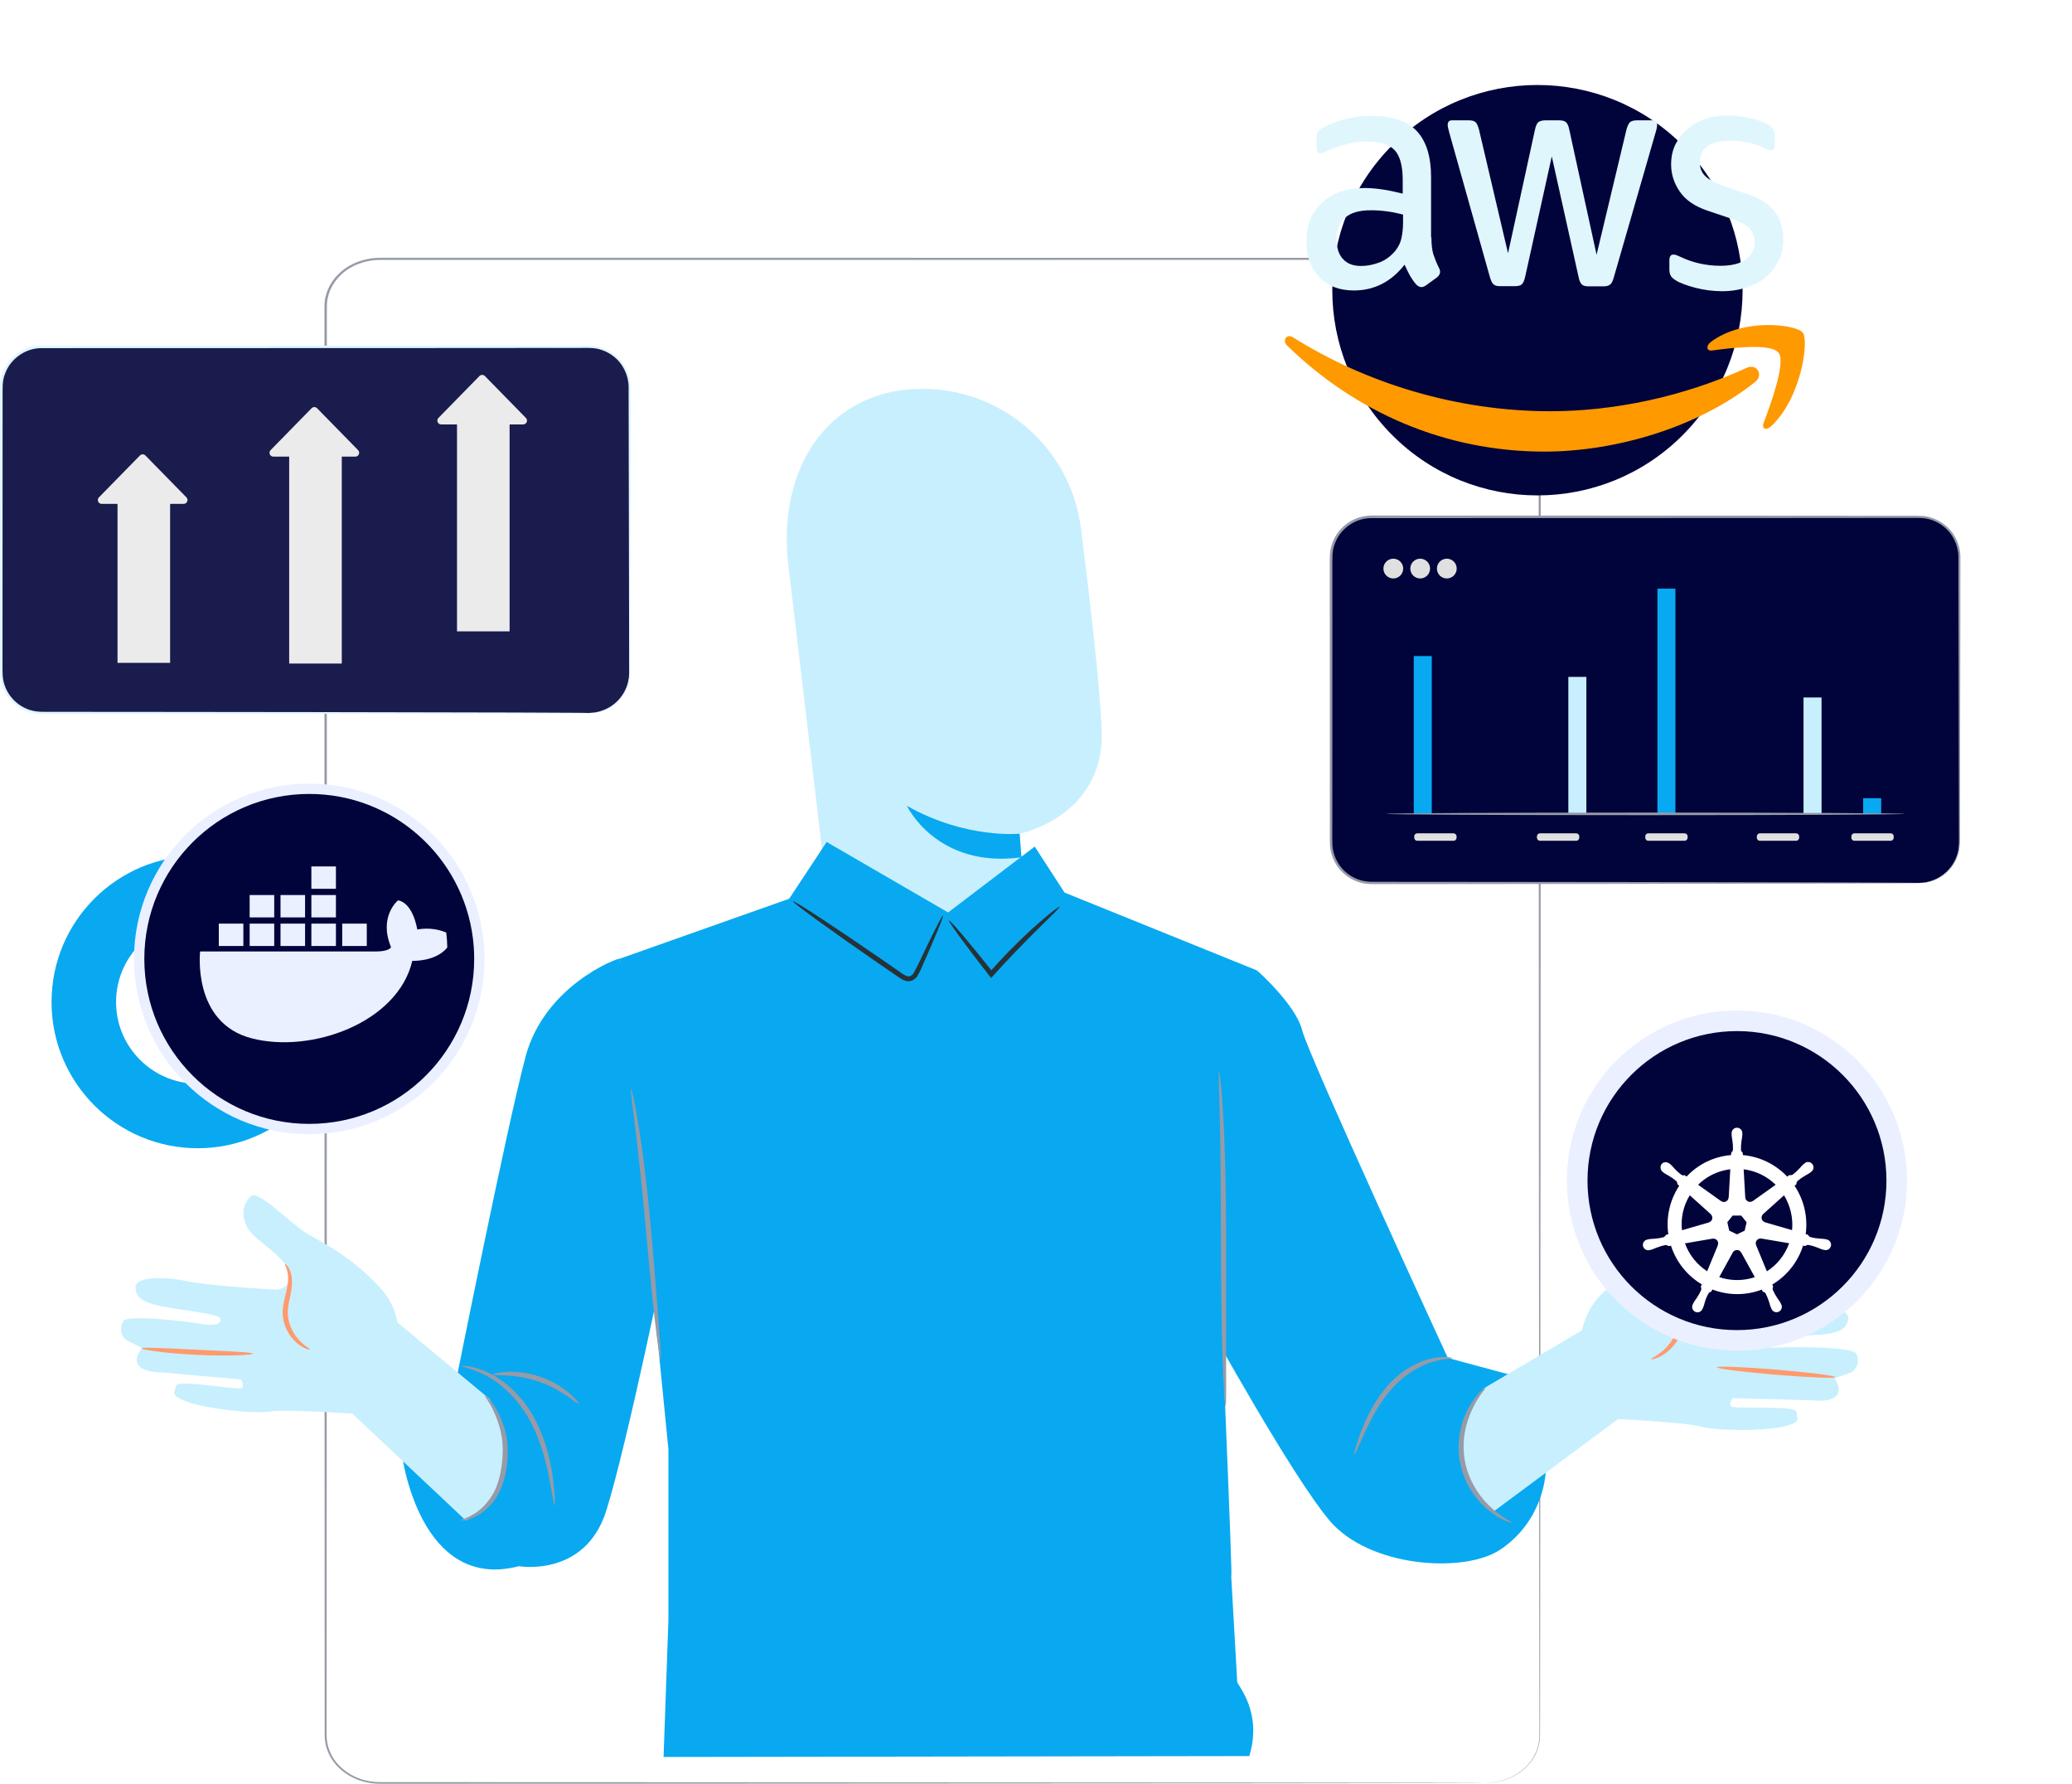
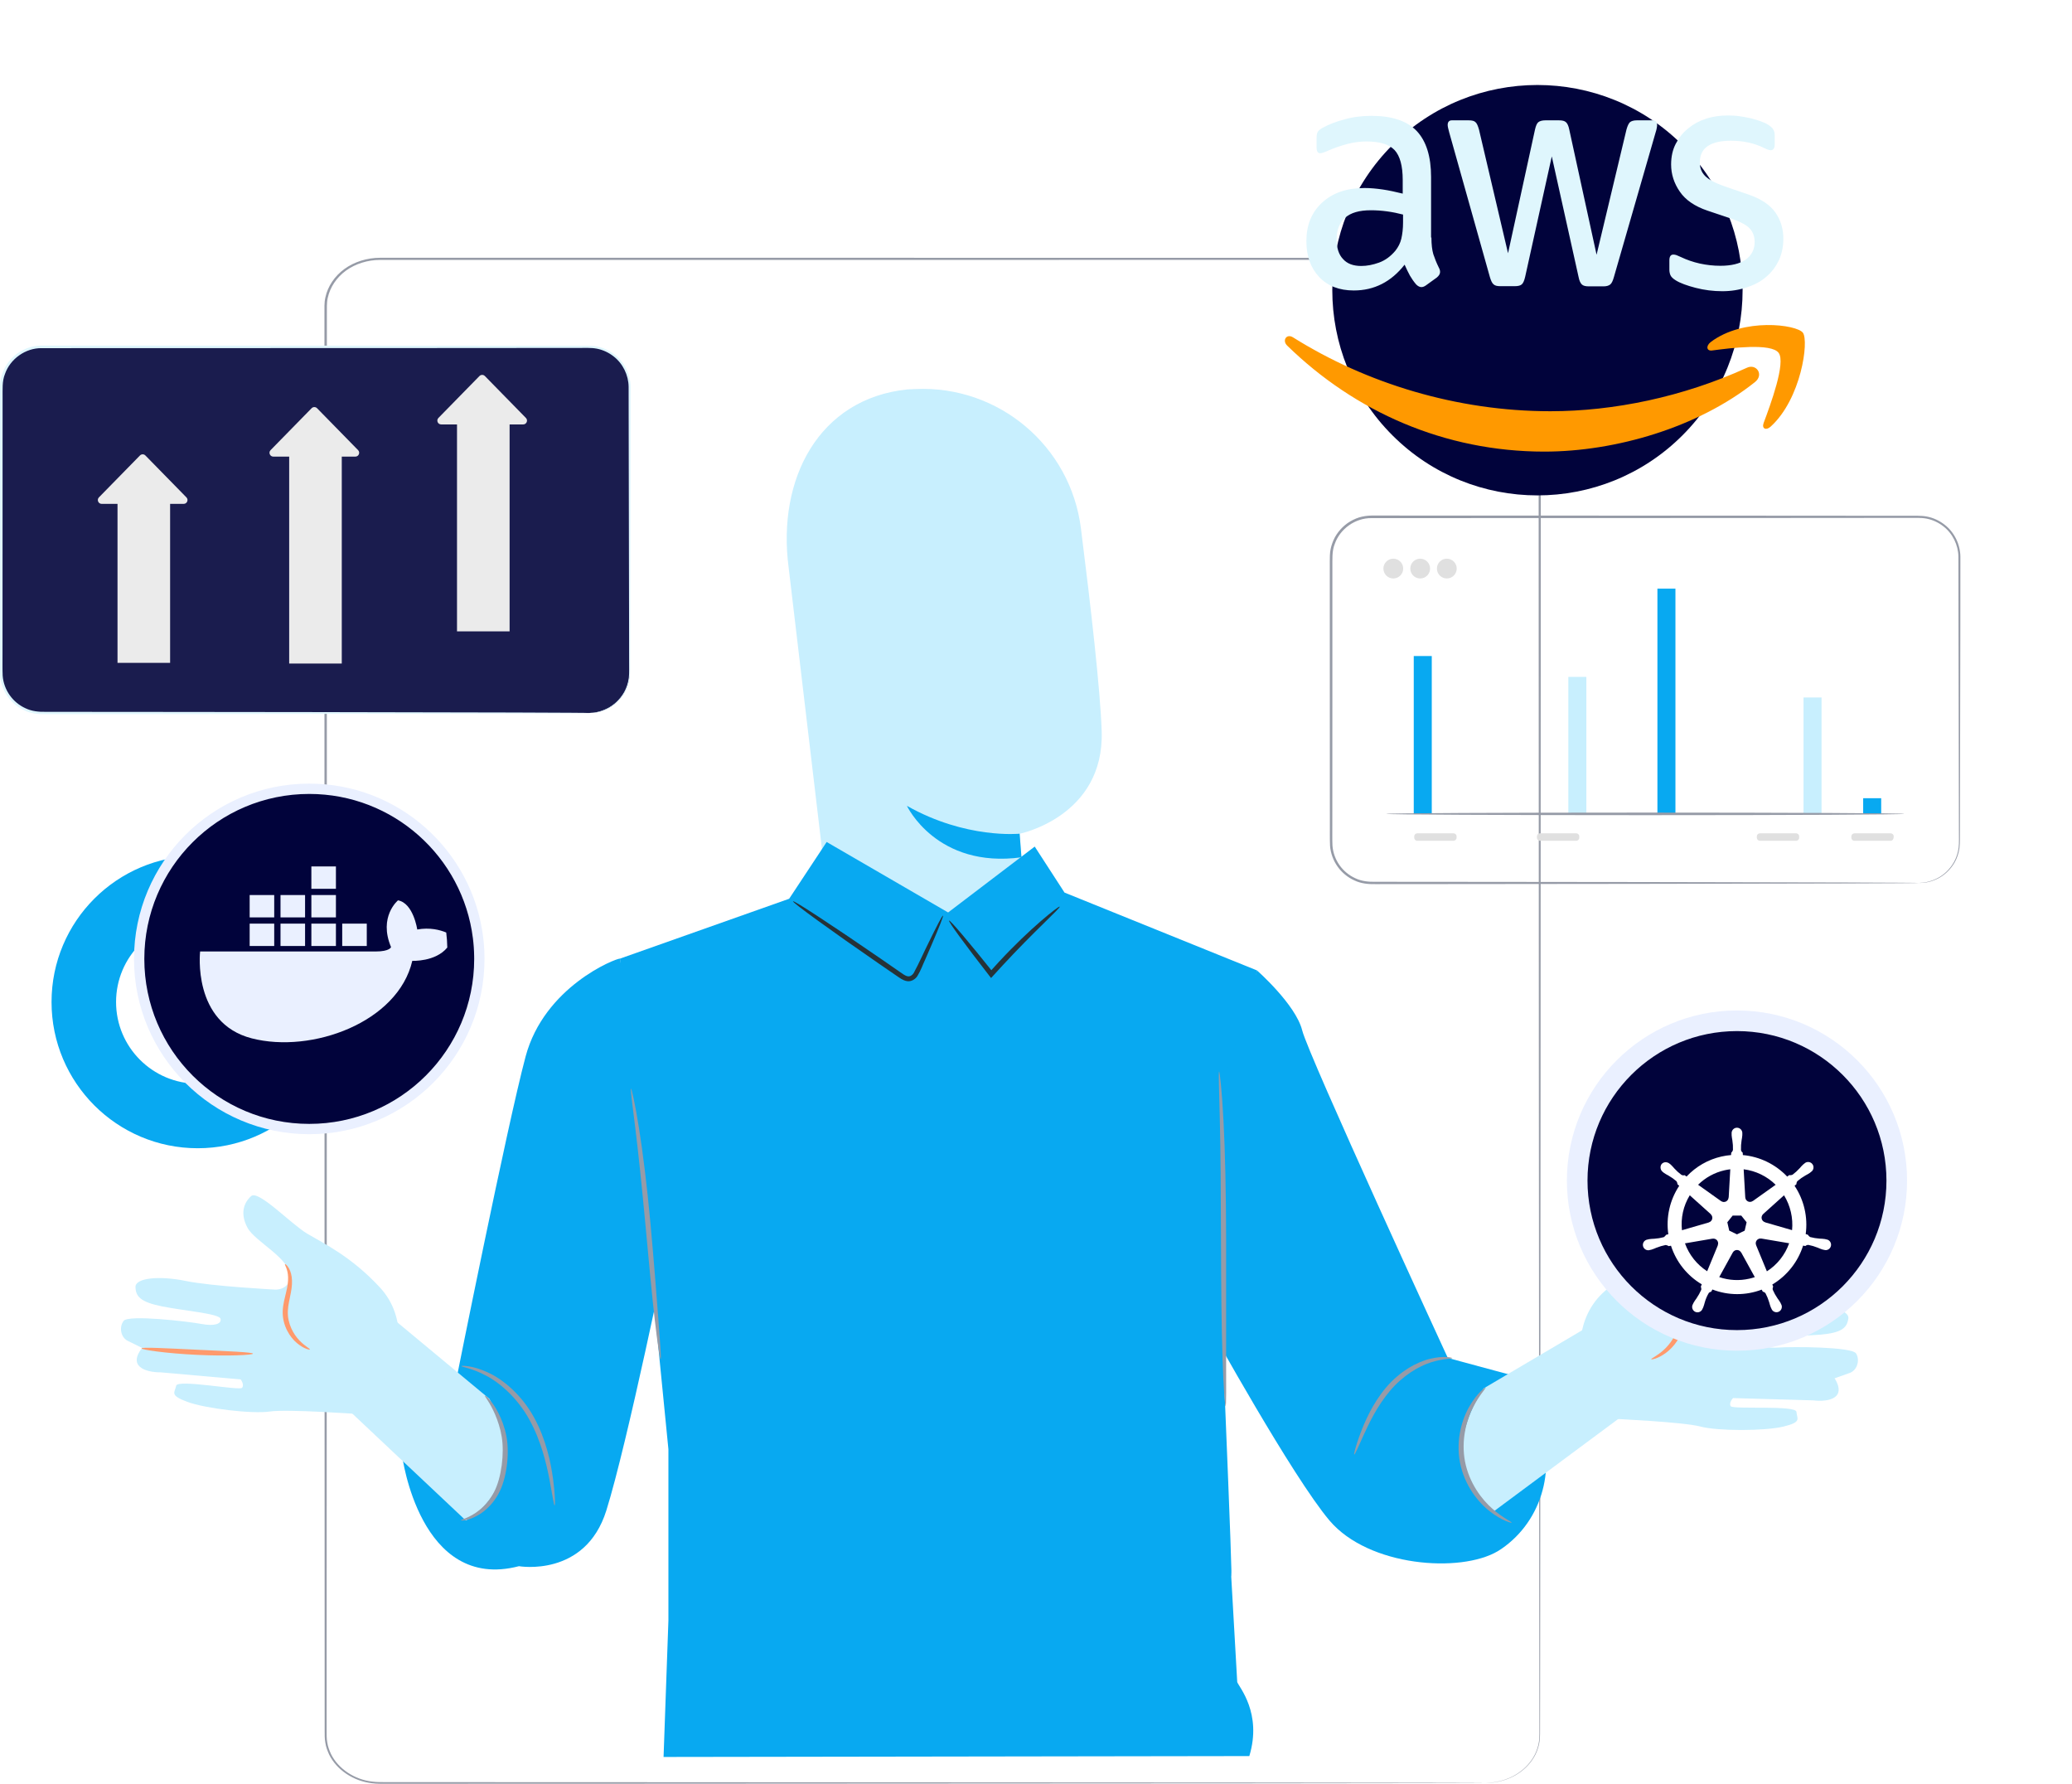
<svg xmlns="http://www.w3.org/2000/svg" width="201" height="173" viewBox="0 0 201 173" fill="none">
  <path d="M144.108 172.919C144.108 172.919 144.231 172.91 144.475 172.897C144.597 172.896 144.747 172.876 144.926 172.849C145.107 172.831 145.311 172.785 145.543 172.73C146.002 172.61 146.566 172.414 147.144 172.05C147.717 171.686 148.317 171.16 148.748 170.431C148.968 170.069 149.127 169.655 149.237 169.209C149.34 168.759 149.337 168.276 149.334 167.768C149.332 166.753 149.331 165.644 149.329 164.442C149.326 162.037 149.322 159.263 149.318 156.14C149.309 143.646 149.296 125.569 149.28 103.234C149.276 92.066 149.271 79.832 149.266 66.699C149.264 60.133 149.262 53.342 149.26 46.346C149.259 42.849 149.258 39.3 149.258 35.703C149.257 33.904 149.257 32.093 149.256 30.271C149.249 29.813 149.276 29.362 149.173 28.923C149.078 28.484 148.933 28.049 148.688 27.653C148.223 26.851 147.468 26.183 146.564 25.745C146.106 25.534 145.616 25.38 145.109 25.287C144.598 25.199 144.081 25.199 143.546 25.201C142.484 25.201 141.419 25.201 140.351 25.201C138.215 25.202 136.066 25.202 133.904 25.202C129.581 25.203 125.209 25.203 120.79 25.204C111.951 25.205 102.927 25.205 93.741 25.206C75.368 25.207 56.344 25.207 36.86 25.208C35.667 25.212 34.486 25.578 33.569 26.241C32.654 26.906 32.021 27.851 31.8 28.868C31.677 29.374 31.717 29.899 31.709 30.43V32.015C31.709 33.071 31.709 34.124 31.709 35.176C31.709 39.385 31.708 43.565 31.708 47.715C31.708 56.016 31.707 64.194 31.706 72.231C31.704 88.303 31.701 103.806 31.699 118.575C31.695 133.343 31.692 147.377 31.688 160.511C31.688 162.152 31.687 163.78 31.687 165.393C31.686 166.2 31.686 167.003 31.686 167.802C31.687 168.204 31.675 168.599 31.747 168.984C31.8 169.372 31.942 169.745 32.105 170.106C32.808 171.538 34.386 172.599 36.127 172.788C36.557 172.845 36.996 172.837 37.44 172.838C37.883 172.838 38.324 172.838 38.764 172.838C39.644 172.839 40.52 172.839 41.391 172.839C48.361 172.842 55.051 172.844 61.436 172.846C86.975 172.86 107.643 172.871 121.927 172.879C129.067 172.887 134.612 172.894 138.373 172.898C140.252 172.903 141.685 172.906 142.65 172.908C143.614 172.912 144.108 172.919 144.108 172.919C144.108 172.919 143.615 172.926 142.651 172.929C141.686 172.931 140.253 172.935 138.374 172.939C134.612 172.943 129.068 172.95 121.928 172.959C107.644 172.967 86.977 172.978 61.437 172.992C55.052 172.994 48.362 172.996 41.392 172.998C40.52 172.999 39.644 172.999 38.765 172.999C38.325 172.999 37.883 173 37.441 173C37.002 172.999 36.55 173.009 36.102 172.949C34.298 172.753 32.661 171.656 31.932 170.171C31.762 169.797 31.614 169.41 31.559 169.007C31.484 168.605 31.497 168.198 31.495 167.801C31.495 167.002 31.495 166.199 31.494 165.392C31.494 163.779 31.494 162.152 31.493 160.51C31.49 147.376 31.486 133.342 31.482 118.574C31.479 103.805 31.477 88.302 31.475 72.23C31.475 64.194 31.474 56.015 31.473 47.715C31.473 43.565 31.473 39.384 31.473 35.176C31.473 34.123 31.473 33.07 31.473 32.014V30.43C31.481 29.907 31.439 29.363 31.568 28.828C31.799 27.764 32.462 26.776 33.419 26.081C34.377 25.387 35.615 25.003 36.861 25C56.345 25.001 75.368 25.002 93.741 25.002C102.928 25.003 111.952 25.004 120.79 25.005C125.209 25.005 129.581 25.006 133.905 25.006C136.066 25.006 138.215 25.007 140.352 25.007C141.42 25.007 142.485 25.008 143.547 25.008C144.072 25.006 144.621 25.006 145.152 25.098C145.68 25.196 146.192 25.356 146.669 25.576C147.611 26.033 148.397 26.729 148.882 27.565C149.136 27.978 149.289 28.432 149.388 28.889C149.494 29.35 149.466 29.82 149.473 30.27C149.472 32.093 149.472 33.903 149.472 35.702C149.471 39.299 149.47 42.848 149.469 46.346C149.467 53.341 149.465 60.132 149.463 66.698C149.458 79.831 149.453 92.065 149.449 103.233C149.433 125.569 149.42 143.645 149.411 156.139C149.407 159.262 149.404 162.036 149.401 164.441C149.399 165.643 149.397 166.753 149.395 167.768C149.396 168.273 149.396 168.763 149.29 169.217C149.177 169.668 149.014 170.086 148.791 170.45C148.352 171.184 147.745 171.712 147.166 172.075C146.581 172.439 146.012 172.632 145.55 172.749C145.317 172.804 145.111 172.848 144.929 172.864C144.75 172.89 144.599 172.908 144.476 172.907C144.231 172.917 144.108 172.919 144.108 172.919Z" fill="#969BA7" />
  <path d="M145.231 29.605H35.232V170.31H145.231V29.605Z" fill="#FDFDFD" fill-opacity="0.1" />
  <path d="M104.857 51.233C103.847 43.241 96.866 37.367 88.819 37.731L88.019 37.767C79.418 38.661 75.372 46.466 76.504 55.039L80.595 89.599L94.667 93.615L99.511 88.317C99.297 85.892 98.893 80.864 98.912 80.862C98.912 80.862 107.144 79.198 106.872 70.904C106.74 66.898 105.797 58.67 104.857 51.233Z" fill="#C8EFFE" />
  <path d="M98.913 80.855C98.913 80.855 93.702 81.398 87.976 78.152C87.976 78.152 90.854 84.266 99.091 83.146L98.913 80.855Z" fill="#08A9F1" />
  <path d="M60.143 92.969C59.661 92.969 52.796 95.714 50.988 102.463C49.182 109.211 44.243 133.918 44.243 133.918L39.009 141.167C39.009 141.167 40.704 154.414 50.34 151.897C50.34 151.897 56.771 153.02 58.818 146.5C60.866 139.98 64.841 120.535 64.841 120.535L60.143 92.969Z" fill="#08A9F1" />
  <path d="M119.405 152.304C119.809 158.241 118.031 116.898 117.962 115.391L121.937 94.116L103.267 86.566L100.376 82.105L91.975 88.496L80.192 81.66L76.554 87.166L60.144 92.972L64.841 140.556V157.163L64.371 170.399L121.194 170.313C122.454 166.152 120.199 163.625 120.021 163.137L119.405 152.304Z" fill="#08A9F1" />
  <path d="M121.937 94.117C121.937 94.117 125.693 97.416 126.323 99.928C126.954 102.441 140.45 131.7 140.45 131.7L147.16 133.511L148.948 137.225C151.068 141.628 149.918 146.994 146.025 149.947C145.78 150.132 145.54 150.297 145.307 150.436C141.681 152.59 132.773 151.951 128.976 147.472C125.38 143.231 117.251 128.526 117.251 128.526V109.86L121.937 94.117Z" fill="#08A9F1" />
  <path d="M143.935 134.648L153.583 128.953L158.231 134.648L157.269 137.404L144.832 146.635C144.832 146.635 142.5 144.922 141.948 141.635C141.367 138.176 143.935 134.648 143.935 134.648Z" fill="#C8EFFE" />
  <path d="M140.869 131.711C140.869 131.801 140.051 131.732 138.841 132.119C137.636 132.49 136.082 133.415 134.833 134.896C133.584 136.384 132.82 138.009 132.283 139.177C131.752 140.354 131.438 141.096 131.369 141.07C131.309 141.049 131.505 140.267 131.958 139.042C132.417 137.829 133.146 136.133 134.453 134.574C135.766 133.015 137.449 132.08 138.744 131.78C140.05 131.463 140.882 131.666 140.869 131.711Z" fill="#969BA7" />
  <path d="M153.418 132.118C153.329 131.939 152.616 127.841 155.735 125.168C158.853 122.495 161.66 121.559 163.353 120.802C165.046 120.045 168.565 117.105 169.189 117.818C169.813 118.531 170.08 119.6 169.189 120.892C168.298 122.183 163.195 124.124 163.907 125.762C164.198 126.432 165.803 126.549 165.803 126.549C165.803 126.549 171.951 126.95 174.535 126.727C177.119 126.505 179.435 126.995 179.302 127.885C179.168 128.776 178.678 129.266 176.54 129.445C174.401 129.623 170.926 129.489 170.748 129.979C170.57 130.469 171.283 130.781 172.53 130.691C173.778 130.602 179.658 130.602 180.059 131.271C180.46 131.939 180.148 132.964 179.347 133.186L177.966 133.676C177.966 133.676 178.767 134.79 178.099 135.414C177.431 136.037 175.916 135.815 175.916 135.815L168.12 135.592C168.12 135.592 167.674 136.062 167.897 136.384C168.12 136.705 174.223 136.26 174.268 136.928C174.312 137.596 174.847 137.908 173.02 138.354C171.194 138.799 166.605 138.799 164.957 138.354C163.309 137.908 156.403 137.596 156.403 137.596L153.418 132.118Z" fill="#C8EFFE" />
  <path d="M47.48 135.667L38.462 128.18L33.282 134.001L33.916 136.851L45.191 147.468C45.191 147.468 47.63 146.288 48.733 143.143C49.854 139.947 47.48 135.667 47.48 135.667Z" fill="#C8EFFE" />
  <path d="M38.356 132.047C38.466 131.881 39.652 127.893 36.866 124.875C34.08 121.857 31.402 120.6 29.809 119.651C28.215 118.701 25.063 115.371 24.36 116.006C23.658 116.641 23.268 117.672 24.002 119.059C24.736 120.446 28.243 122.07 28.118 123.85C28.028 125.14 26.706 125.073 26.706 125.073C26.706 125.073 20.553 124.754 18.013 124.232C15.472 123.71 13.114 123.926 13.143 124.827C13.172 125.727 13.602 126.271 15.705 126.697C17.808 127.123 21.275 127.396 21.395 127.903C21.515 128.41 20.77 128.637 19.541 128.403C18.313 128.169 12.473 127.484 11.996 128.101C11.52 128.718 11.711 129.772 12.481 130.086L13.796 130.734C13.796 130.734 12.869 131.747 13.46 132.444C14.051 133.141 15.582 133.097 15.582 133.097L23.351 133.784C23.351 133.784 23.738 134.303 23.48 134.597C23.221 134.891 17.212 133.737 17.089 134.395C16.967 135.054 16.4 135.301 18.162 135.956C19.924 136.612 24.481 137.146 26.17 136.896C27.859 136.646 34.754 137.141 34.754 137.141L38.356 132.047Z" fill="#C8EFFE" />
  <path d="M102.802 87.929C102.848 87.983 102.209 88.607 101.182 89.615C100.155 90.624 98.747 92.026 97.257 93.635C96.943 93.977 96.636 94.312 96.34 94.636L96.142 94.853L95.964 94.625C94.809 93.143 93.811 91.827 93.113 90.871C92.415 89.916 92.018 89.321 92.066 89.283C92.115 89.245 92.6 89.77 93.366 90.672C94.132 91.573 95.178 92.852 96.349 94.321L95.973 94.31C96.27 93.982 96.578 93.643 96.892 93.296C98.392 91.676 99.85 90.304 100.943 89.357C102.037 88.41 102.759 87.879 102.802 87.929Z" fill="#263238" />
  <path d="M61.211 105.586C61.245 105.58 61.338 105.939 61.477 106.594C61.619 107.248 61.791 108.202 61.981 109.383C62.363 111.746 62.766 115.029 63.101 118.662C63.437 122.296 63.683 125.588 63.868 127.969C63.947 129.075 64.015 130.016 64.071 130.792C64.113 131.459 64.119 131.83 64.086 131.834C64.052 131.838 63.98 131.474 63.879 130.812C63.777 130.151 63.654 129.191 63.518 128.003C63.243 125.627 62.941 122.338 62.606 118.708C62.27 115.08 61.924 111.801 61.632 109.432C61.496 108.333 61.381 107.396 61.285 106.626C61.206 105.962 61.178 105.592 61.211 105.586Z" fill="#969BA7" />
  <path d="M118.263 103.934C118.297 103.931 118.358 104.382 118.439 105.201C118.522 106.019 118.609 107.207 118.686 108.675C118.848 111.611 118.934 115.673 118.944 120.155C118.944 124.587 118.943 128.594 118.943 131.632C118.945 133.024 118.946 134.19 118.947 135.109C118.943 135.931 118.926 136.386 118.891 136.387C118.857 136.389 118.809 135.936 118.753 135.115C118.694 134.295 118.64 133.106 118.592 131.637C118.492 128.699 118.456 124.639 118.446 120.157C118.436 115.676 118.407 111.621 118.334 108.688C118.299 107.297 118.269 106.131 118.246 105.212C118.224 104.392 118.228 103.936 118.263 103.934Z" fill="#969BA7" />
  <path d="M53.805 146.008C53.73 146.016 53.599 145.037 53.302 143.482C52.998 141.936 52.507 139.78 51.355 137.684C50.2 135.593 48.518 134.122 47.139 133.407C45.756 132.67 44.751 132.58 44.77 132.486C44.773 132.457 45.024 132.45 45.471 132.517C45.918 132.581 46.558 132.753 47.296 133.092C48.777 133.755 50.586 135.26 51.79 137.443C52.988 139.623 53.43 141.848 53.65 143.424C53.86 145.013 53.866 146.002 53.805 146.008Z" fill="#969BA7" />
-   <path d="M56.15 136.157C56.048 136.274 54.593 134.779 52.236 133.994C49.889 133.171 47.825 133.463 47.815 133.307C47.761 133.195 49.91 132.657 52.397 133.523C54.892 134.36 56.261 136.101 56.15 136.157Z" fill="#969BA7" />
  <path d="M47.04 135.359C47.079 135.307 47.752 135.852 48.357 137.057C48.659 137.655 48.954 138.404 49.125 139.283C49.291 140.169 49.296 141.155 49.164 142.171C49.025 143.184 48.767 144.148 48.319 144.942C47.875 145.732 47.294 146.327 46.74 146.718C45.609 147.512 44.704 147.496 44.715 147.449C44.688 147.363 45.532 147.248 46.526 146.438C47.017 146.038 47.528 145.463 47.916 144.724C48.303 143.989 48.538 143.074 48.671 142.105C48.797 141.135 48.804 140.189 48.674 139.363C48.537 138.53 48.289 137.797 48.038 137.205C47.537 136.011 46.987 135.408 47.04 135.359Z" fill="#969BA7" />
  <path d="M146.64 147.675C146.628 147.703 146.409 147.652 146.037 147.495C145.664 147.34 145.145 147.057 144.569 146.612C143.423 145.744 142.066 144.074 141.631 141.847C141.205 139.618 141.844 137.562 142.585 136.33C142.954 135.703 143.33 135.247 143.618 134.964C143.906 134.68 144.089 134.551 144.111 134.573C144.177 134.633 143.526 135.25 142.894 136.498C142.26 137.722 141.722 139.67 142.119 141.753C142.525 143.834 143.751 145.441 144.794 146.341C145.845 147.264 146.679 147.594 146.64 147.675Z" fill="#969BA7" />
  <path d="M165.152 123.621C165.211 123.678 164.791 124.082 164.256 124.788C163.995 125.147 163.745 125.595 163.64 126.157C163.524 126.718 163.532 127.377 163.436 128.095C163.245 129.577 162.334 130.688 161.576 131.232C160.798 131.792 160.196 131.878 160.185 131.827C160.153 131.749 160.691 131.545 161.355 130.958C162.007 130.38 162.773 129.355 162.943 128.026C163.034 127.361 163.039 126.679 163.193 126.057C163.336 125.427 163.667 124.916 163.981 124.569C164.625 123.874 165.114 123.582 165.152 123.621Z" fill="#FF9A6C" />
  <path d="M24.542 131.284C24.544 131.418 22.112 131.545 19.117 131.401C16.121 131.261 13.713 130.904 13.727 130.77C13.741 130.63 16.159 130.764 19.141 130.904C22.121 131.048 24.541 131.143 24.542 131.284Z" fill="#FF9A6C" />
  <path d="M30.062 130.876C30.051 130.927 29.483 130.832 28.797 130.251C28.127 129.694 27.374 128.553 27.425 127.139C27.456 126.447 27.64 125.839 27.763 125.301C27.895 124.763 27.962 124.287 27.947 123.882C27.93 123.065 27.581 122.645 27.644 122.599C27.673 122.543 28.177 122.934 28.297 123.851C28.362 124.295 28.323 124.837 28.211 125.396C28.107 125.957 27.948 126.548 27.922 127.158C27.877 128.382 28.484 129.422 29.04 129.997C29.603 130.59 30.097 130.8 30.062 130.876Z" fill="#FF9A6C" />
-   <path d="M166.54 132.603C166.552 132.467 169.14 132.57 172.322 132.835C175.505 133.1 178.075 133.426 178.063 133.563C178.051 133.699 175.463 133.596 172.281 133.331C169.099 133.066 166.529 132.741 166.54 132.603Z" fill="#FF9A6C" />
  <path d="M91.475 88.803C91.537 88.831 91.112 89.909 90.375 91.627C90.183 92.069 89.98 92.537 89.766 93.03C89.521 93.539 89.361 94.056 88.999 94.653C88.825 94.941 88.408 95.24 87.971 95.152C87.556 95.076 87.278 94.833 87.005 94.657C86.449 94.275 85.876 93.882 85.289 93.479C82.94 91.859 80.829 90.371 79.316 89.272C77.802 88.174 76.885 87.466 76.925 87.41C76.964 87.353 77.951 87.959 79.516 88.983C81.08 90.007 83.222 91.45 85.571 93.069C86.156 93.475 86.727 93.87 87.282 94.255C87.562 94.45 87.816 94.644 88.049 94.683C88.273 94.726 88.467 94.609 88.626 94.387C89.178 93.381 89.639 92.296 90.055 91.48C90.874 89.8 91.412 88.774 91.475 88.803Z" fill="#263238" />
-   <path d="M186.159 85.633H133.046C130.881 85.633 129.126 83.878 129.126 81.713V54.045C129.126 51.88 130.881 50.125 133.046 50.125H186.159C188.325 50.125 190.08 51.88 190.08 54.045V81.713C190.08 83.878 188.325 85.633 186.159 85.633Z" fill="#01033B" />
  <path d="M186.159 85.633C186.159 85.633 186.2 85.627 186.28 85.62C186.36 85.611 186.48 85.614 186.637 85.588C186.95 85.548 187.418 85.446 187.966 85.162C188.506 84.875 189.124 84.374 189.562 83.584C189.775 83.189 189.937 82.725 190.001 82.213C190.059 81.702 190.025 81.141 190.031 80.553C190.022 75.836 190.008 69.021 189.991 60.602C189.988 58.496 189.984 56.291 189.981 53.992C189.967 52.873 189.432 51.736 188.499 51.03C188.038 50.675 187.494 50.418 186.912 50.302C186.334 50.187 185.715 50.24 185.096 50.228C180.143 50.232 174.852 50.236 169.283 50.24C158.146 50.243 145.903 50.246 133.051 50.25C131.48 50.224 129.994 51.289 129.485 52.746C129.19 53.466 129.262 54.256 129.251 55.047C129.251 55.836 129.251 56.621 129.251 57.403C129.251 60.534 129.25 63.618 129.25 66.648C129.249 69.679 129.248 72.656 129.247 75.571C129.246 77.028 129.245 78.471 129.245 79.897C129.251 80.606 129.229 81.329 129.259 82.014C129.31 82.695 129.554 83.357 129.943 83.908C130.333 84.461 130.868 84.902 131.477 85.176C132.087 85.468 132.75 85.535 133.428 85.52C134.785 85.521 136.123 85.522 137.442 85.523C140.081 85.525 142.641 85.527 145.118 85.529C150.07 85.535 154.684 85.54 158.896 85.544C167.315 85.561 174.129 85.575 178.845 85.584C181.196 85.594 183.023 85.603 184.269 85.608C184.885 85.613 185.356 85.618 185.68 85.62C185.996 85.624 186.159 85.633 186.159 85.633C186.159 85.633 185.996 85.642 185.679 85.646C185.355 85.649 184.884 85.653 184.268 85.659C183.022 85.664 181.195 85.672 178.844 85.682C174.128 85.692 167.314 85.705 158.895 85.722C154.683 85.727 150.069 85.732 145.117 85.737C142.64 85.739 140.079 85.741 137.441 85.744C136.122 85.745 134.784 85.746 133.427 85.747C132.754 85.764 132.019 85.694 131.382 85.385C130.735 85.095 130.168 84.628 129.754 84.042C129.34 83.459 129.08 82.757 129.025 82.033C128.993 81.311 129.016 80.615 129.008 79.898C129.008 78.472 129.007 77.03 129.006 75.572C129.005 72.656 129.004 69.68 129.003 66.649C129.003 63.619 129.002 60.535 129.001 57.404C129.001 56.622 129.001 55.837 129.001 55.048C129.005 54.652 128.992 54.265 129.01 53.859C129.023 53.451 129.106 53.045 129.249 52.662C129.521 51.889 130.053 51.212 130.723 50.736C131.062 50.502 131.434 50.315 131.828 50.187C132.224 50.067 132.636 50.007 133.051 50C145.902 50.003 158.145 50.007 169.282 50.01C174.851 50.014 180.142 50.017 185.095 50.021C185.71 50.035 186.33 49.98 186.951 50.102C187.564 50.225 188.137 50.497 188.621 50.871C189.601 51.617 190.161 52.814 190.173 53.99C190.171 56.289 190.169 58.496 190.168 60.602C190.151 69.021 190.137 75.836 190.128 80.553C190.117 81.142 190.148 81.696 190.085 82.224C190.016 82.747 189.847 83.22 189.626 83.62C189.172 84.421 188.539 84.923 187.988 85.207C187.43 85.487 186.955 85.581 186.639 85.614C186.322 85.641 186.159 85.633 186.159 85.633Z" fill="#969BA7" />
  <path d="M138.893 63.625H137.145V78.934H138.893V63.625Z" fill="#08A9F1" />
  <path d="M153.889 65.648H152.141V78.939H153.889V65.648Z" fill="#C8EFFE" />
  <path d="M162.53 57.09H160.782V78.941H162.53V57.09Z" fill="#08A9F1" />
  <path d="M176.704 67.644H174.956V78.934H176.704V67.644Z" fill="#C8EFFE" />
  <path d="M182.49 77.414H180.742V78.939H182.49V77.414Z" fill="#08A9F1" />
  <path d="M141.005 81.542H137.484C137.322 81.542 137.19 81.41 137.19 81.248V81.114C137.19 80.952 137.322 80.82 137.484 80.82H141.005C141.167 80.82 141.299 80.952 141.299 81.114V81.248C141.299 81.41 141.167 81.542 141.005 81.542Z" fill="#E0E0E0" />
  <path d="M152.908 81.542H149.388C149.225 81.542 149.094 81.41 149.094 81.248V81.114C149.094 80.952 149.225 80.82 149.388 80.82H152.908C153.071 80.82 153.202 80.952 153.202 81.114V81.248C153.202 81.41 153.071 81.542 152.908 81.542Z" fill="#E0E0E0" />
-   <path d="M163.417 81.542H159.896C159.734 81.542 159.603 81.41 159.603 81.248V81.114C159.603 80.952 159.734 80.82 159.896 80.82H163.417C163.579 80.82 163.711 80.952 163.711 81.114V81.248C163.711 81.41 163.579 81.542 163.417 81.542Z" fill="#E0E0E0" />
  <path d="M174.239 81.542H170.719C170.556 81.542 170.425 81.41 170.425 81.248V81.114C170.425 80.952 170.556 80.82 170.719 80.82H174.239C174.402 80.82 174.533 80.952 174.533 81.114V81.248C174.533 81.41 174.402 81.542 174.239 81.542Z" fill="#E0E0E0" />
-   <path d="M183.41 81.542H179.89C179.727 81.542 179.596 81.41 179.596 81.248V81.114C179.596 80.952 179.727 80.82 179.89 80.82H183.41C183.573 80.82 183.704 80.952 183.704 81.114V81.248C183.705 81.41 183.573 81.542 183.41 81.542Z" fill="#E0E0E0" />
+   <path d="M183.41 81.542H179.89C179.727 81.542 179.596 81.41 179.596 81.248V81.114C179.596 80.952 179.727 80.82 179.89 80.82H183.41C183.573 80.82 183.704 80.952 183.704 81.114C183.705 81.41 183.573 81.542 183.41 81.542Z" fill="#E0E0E0" />
  <path d="M184.729 78.934C184.729 79.003 173.478 79.059 159.604 79.059C145.724 79.059 134.477 79.003 134.477 78.934C134.477 78.865 145.724 78.809 159.604 78.809C173.478 78.809 184.729 78.865 184.729 78.934Z" fill="#969BA7" />
  <path d="M135.161 56.103C135.691 56.103 136.121 55.673 136.121 55.143C136.121 54.613 135.691 54.184 135.161 54.184C134.631 54.184 134.201 54.613 134.201 55.143C134.201 55.673 134.631 56.103 135.161 56.103Z" fill="#E0E0E0" />
  <path d="M138.729 55.143C138.729 55.673 138.299 56.103 137.769 56.103C137.239 56.103 136.81 55.673 136.81 55.143C136.81 54.613 137.239 54.184 137.769 54.184C138.299 54.184 138.729 54.613 138.729 55.143Z" fill="#E0E0E0" />
  <path d="M140.352 56.103C140.882 56.103 141.312 55.673 141.312 55.143C141.312 54.613 140.882 54.184 140.352 54.184C139.822 54.184 139.393 54.613 139.393 55.143C139.393 55.673 139.822 56.103 140.352 56.103Z" fill="#E0E0E0" />
  <path d="M163.217 42.217C170.989 34.445 170.989 21.844 163.217 14.072C155.445 6.3 142.844 6.3 135.072 14.072C127.3 21.844 127.3 34.445 135.072 42.217C142.844 49.989 155.445 49.989 163.217 42.217Z" fill="#01033B" />
  <g clip-path="url(#clip0_796_60396)">
    <path d="M138.859 23.039C138.859 23.71 138.926 24.254 139.043 24.653C139.178 25.052 139.345 25.487 139.58 25.959C139.664 26.104 139.698 26.249 139.698 26.376C139.698 26.557 139.597 26.738 139.379 26.919L138.322 27.681C138.171 27.79 138.02 27.844 137.886 27.844C137.718 27.844 137.55 27.754 137.382 27.59C137.148 27.319 136.946 27.028 136.779 26.738C136.611 26.43 136.443 26.085 136.258 25.669C134.95 27.337 133.306 28.171 131.326 28.171C129.917 28.171 128.793 27.735 127.971 26.865C127.149 25.995 126.729 24.834 126.729 23.384C126.729 21.843 127.233 20.591 128.256 19.649C129.279 18.706 130.638 18.234 132.366 18.234C132.937 18.234 133.524 18.289 134.145 18.379C134.765 18.47 135.403 18.615 136.074 18.778V17.455C136.074 16.077 135.805 15.116 135.285 14.554C134.749 13.992 133.843 13.72 132.551 13.72C131.964 13.72 131.36 13.792 130.739 13.955C130.118 14.118 129.514 14.318 128.927 14.572C128.659 14.699 128.457 14.771 128.34 14.807C128.223 14.844 128.139 14.862 128.072 14.862C127.837 14.862 127.719 14.681 127.719 14.3V13.411C127.719 13.121 127.753 12.904 127.837 12.777C127.921 12.65 128.072 12.523 128.306 12.396C128.894 12.069 129.598 11.798 130.42 11.58C131.242 11.344 132.115 11.236 133.037 11.236C135.034 11.236 136.493 11.725 137.433 12.704C138.355 13.683 138.825 15.17 138.825 17.165V23.039H138.859ZM132.048 25.795C132.601 25.795 133.172 25.687 133.776 25.469C134.379 25.251 134.916 24.852 135.369 24.309C135.638 23.964 135.839 23.583 135.94 23.148C136.04 22.713 136.107 22.187 136.107 21.571V20.809C135.621 20.682 135.101 20.573 134.564 20.501C134.027 20.428 133.507 20.392 132.987 20.392C131.863 20.392 131.041 20.628 130.487 21.117C129.934 21.607 129.665 22.296 129.665 23.203C129.665 24.055 129.867 24.689 130.286 25.125C130.689 25.578 131.276 25.795 132.048 25.795ZM145.519 27.754C145.217 27.754 145.016 27.699 144.881 27.572C144.747 27.463 144.63 27.21 144.529 26.865L140.587 12.849C140.486 12.487 140.436 12.251 140.436 12.124C140.436 11.834 140.57 11.671 140.838 11.671H142.482C142.801 11.671 143.019 11.725 143.137 11.852C143.271 11.961 143.372 12.215 143.472 12.559L146.291 24.562L148.908 12.559C148.992 12.197 149.092 11.961 149.227 11.852C149.361 11.743 149.596 11.671 149.898 11.671H151.24C151.558 11.671 151.777 11.725 151.911 11.852C152.045 11.961 152.162 12.215 152.229 12.559L154.88 24.707L157.782 12.559C157.883 12.197 158.001 11.961 158.118 11.852C158.252 11.743 158.47 11.671 158.772 11.671H160.332C160.601 11.671 160.752 11.816 160.752 12.124C160.752 12.215 160.735 12.305 160.718 12.414C160.702 12.523 160.668 12.668 160.601 12.867L156.558 26.883C156.457 27.246 156.34 27.482 156.205 27.59C156.071 27.699 155.853 27.772 155.568 27.772H154.125C153.806 27.772 153.588 27.717 153.454 27.59C153.32 27.463 153.203 27.228 153.135 26.865L150.535 15.17L147.952 26.847C147.868 27.21 147.767 27.445 147.633 27.572C147.499 27.699 147.264 27.754 146.962 27.754H145.519ZM167.077 28.243C166.204 28.243 165.332 28.134 164.493 27.917C163.654 27.699 163 27.463 162.564 27.192C162.295 27.028 162.111 26.847 162.044 26.684C161.977 26.521 161.943 26.339 161.943 26.176V25.251C161.943 24.871 162.077 24.689 162.329 24.689C162.429 24.689 162.53 24.707 162.631 24.744C162.731 24.78 162.882 24.852 163.05 24.925C163.621 25.197 164.241 25.415 164.896 25.56C165.567 25.705 166.221 25.777 166.892 25.777C167.949 25.777 168.771 25.578 169.341 25.179C169.912 24.78 170.214 24.2 170.214 23.456C170.214 22.949 170.063 22.532 169.761 22.187C169.459 21.843 168.888 21.534 168.066 21.244L165.634 20.428C164.409 20.011 163.503 19.395 162.95 18.579C162.396 17.781 162.111 16.893 162.111 15.95C162.111 15.188 162.262 14.517 162.564 13.937C162.866 13.357 163.268 12.849 163.772 12.45C164.275 12.033 164.845 11.725 165.516 11.508C166.187 11.29 166.892 11.199 167.63 11.199C167.999 11.199 168.385 11.217 168.754 11.272C169.14 11.326 169.492 11.399 169.845 11.471C170.18 11.562 170.499 11.652 170.801 11.761C171.103 11.87 171.338 11.979 171.505 12.088C171.74 12.233 171.908 12.378 172.009 12.541C172.109 12.686 172.16 12.886 172.16 13.139V13.992C172.16 14.372 172.026 14.572 171.774 14.572C171.64 14.572 171.422 14.499 171.136 14.354C170.18 13.883 169.106 13.647 167.915 13.647C166.959 13.647 166.204 13.81 165.684 14.155C165.164 14.499 164.896 15.025 164.896 15.768C164.896 16.276 165.063 16.711 165.399 17.056C165.734 17.4 166.355 17.745 167.244 18.053L169.627 18.869C170.834 19.286 171.707 19.866 172.227 20.61C172.747 21.353 172.999 22.205 172.999 23.148C172.999 23.928 172.848 24.635 172.562 25.251C172.26 25.868 171.858 26.412 171.338 26.847C170.818 27.3 170.197 27.627 169.476 27.862C168.721 28.116 167.932 28.243 167.077 28.243Z" fill="#DFF6FD" />
    <path fill-rule="evenodd" clip-rule="evenodd" d="M170.247 37.054C164.728 41.46 156.708 43.799 149.813 43.799C140.15 43.799 131.443 39.937 124.867 33.519C124.347 33.011 124.817 32.322 125.437 32.721C132.551 37.181 141.325 39.883 150.401 39.883C156.524 39.883 163.251 38.505 169.442 35.676C170.364 35.223 171.153 36.329 170.247 37.054Z" fill="#FF9900" />
    <path fill-rule="evenodd" clip-rule="evenodd" d="M172.545 34.227C171.84 33.247 167.881 33.755 166.086 33.991C165.549 34.063 165.465 33.556 165.952 33.175C169.106 30.781 174.29 31.47 174.894 32.268C175.498 33.084 174.726 38.687 171.773 41.37C171.32 41.788 170.884 41.57 171.085 41.026C171.756 39.231 173.25 35.188 172.545 34.227Z" fill="#FF9900" />
  </g>
  <path d="M19.181 83C11.349 83 5 89.349 5 97.181C5 105.013 11.349 111.362 19.181 111.362C27.013 111.362 33.362 105.013 33.362 97.181C33.362 89.349 27.013 83 19.181 83ZM19.181 105.104C14.806 105.104 11.259 101.557 11.259 97.181C11.259 92.806 14.806 89.259 19.181 89.259C23.556 89.259 27.103 92.806 27.103 97.181C27.103 101.557 23.556 105.104 19.181 105.104Z" fill="#08A9F1" />
  <path d="M57.16 69.149H4.047C1.882 69.149 0.127 67.394 0.127 65.228V37.561C0.127 35.396 1.882 33.641 4.047 33.641H57.16C59.326 33.641 61.081 35.396 61.081 37.561V65.228C61.08 67.394 59.326 69.149 57.16 69.149Z" fill="#1A1C4E" />
  <path d="M57.16 69.149C57.16 69.149 57.2 69.142 57.281 69.136C57.361 69.126 57.481 69.13 57.638 69.104C57.951 69.063 58.419 68.962 58.967 68.677C59.507 68.39 60.125 67.889 60.563 67.1C60.776 66.705 60.938 66.241 61.002 65.728C61.06 65.218 61.026 64.656 61.032 64.068C61.023 59.352 61.009 52.537 60.992 44.117C60.989 42.012 60.985 39.806 60.981 37.508C60.967 36.389 60.432 35.252 59.499 34.545C59.039 34.191 58.494 33.934 57.913 33.818C57.335 33.703 56.716 33.756 56.096 33.745C51.144 33.748 45.852 33.752 40.284 33.756C29.146 33.759 16.903 33.762 4.051 33.766C2.48 33.74 0.994 34.805 0.485 36.262C0.19 36.982 0.262 37.772 0.251 38.563C0.251 39.352 0.251 40.137 0.251 40.919C0.251 44.049 0.25 47.134 0.249 50.164C0.248 53.195 0.247 56.172 0.246 59.087C0.246 60.544 0.245 61.987 0.244 63.413C0.251 64.122 0.228 64.845 0.259 65.53C0.309 66.212 0.553 66.873 0.943 67.424C1.333 67.977 1.867 68.418 2.476 68.692C3.087 68.984 3.749 69.051 4.427 69.036C5.784 69.037 7.123 69.038 8.442 69.039C11.08 69.041 13.641 69.043 16.118 69.045C21.07 69.051 25.684 69.056 29.896 69.06C38.315 69.077 45.129 69.091 49.845 69.1C52.197 69.111 54.023 69.119 55.269 69.124C55.885 69.129 56.356 69.134 56.68 69.136C56.998 69.14 57.16 69.149 57.16 69.149C57.16 69.149 56.997 69.157 56.68 69.162C56.356 69.165 55.885 69.169 55.269 69.174C54.023 69.179 52.196 69.188 49.845 69.198C45.129 69.207 38.315 69.221 29.896 69.238C25.684 69.243 21.07 69.247 16.118 69.253C13.641 69.255 11.08 69.257 8.442 69.259C7.123 69.26 5.784 69.261 4.427 69.262C3.755 69.28 3.02 69.21 2.382 68.901C1.736 68.611 1.168 68.144 0.754 67.558C0.34 66.975 0.08 66.272 0.026 65.549C-0.006 64.827 0.016 64.131 0.009 63.414C0.008 61.987 0.007 60.545 0.007 59.087C0.006 56.172 0.005 53.196 0.003 50.165C0.003 47.134 0.002 44.05 0.001 40.92C0.001 40.138 0.001 39.352 0.001 38.564C0.005 38.167 -0.008 37.781 0.01 37.374C0.023 36.967 0.106 36.561 0.249 36.177C0.521 35.404 1.053 34.727 1.723 34.252C2.062 34.018 2.434 33.83 2.828 33.703C3.224 33.583 3.636 33.522 4.051 33.516C16.902 33.519 29.145 33.522 40.283 33.525C45.851 33.53 51.142 33.533 56.095 33.537C56.711 33.55 57.33 33.496 57.952 33.617C58.564 33.741 59.137 34.013 59.622 34.387C60.601 35.132 61.162 36.33 61.174 37.505C61.172 39.805 61.17 42.011 61.169 44.118C61.152 52.537 61.138 59.352 61.129 64.069C61.118 64.658 61.149 65.212 61.086 65.74C61.017 66.263 60.847 66.736 60.627 67.136C60.173 67.937 59.54 68.439 58.989 68.723C58.431 69.004 57.956 69.097 57.64 69.13C57.324 69.157 57.16 69.149 57.16 69.149Z" fill="#DFF6FD" />
  <path d="M42.796 41.163H50.753C51.081 41.163 51.247 40.768 51.017 40.534L47.039 36.471C46.893 36.322 46.655 36.322 46.509 36.471L42.531 40.534C42.302 40.768 42.468 41.163 42.796 41.163Z" fill="#EBEBEB" />
  <path d="M49.435 40.406H44.333V61.232H49.435V40.406Z" fill="#EBEBEB" />
  <path d="M26.515 44.285H34.471C34.8 44.285 34.966 43.889 34.736 43.655L30.758 39.592C30.612 39.443 30.374 39.443 30.228 39.592L26.25 43.655C26.02 43.889 26.187 44.285 26.515 44.285Z" fill="#EBEBEB" />
  <path d="M33.155 43.527H28.053V64.353H33.155V43.527Z" fill="#EBEBEB" />
  <path d="M9.862 48.867H17.819C18.147 48.867 18.313 48.471 18.083 48.237L14.105 44.174C13.96 44.025 13.721 44.025 13.576 44.174L9.597 48.237C9.368 48.471 9.534 48.867 9.862 48.867Z" fill="#EBEBEB" />
  <path d="M16.502 48.109H11.4V64.287H16.502V48.109Z" fill="#EBEBEB" />
  <path d="M46.371 90.928L46.371 90.928C46.445 91.516 46.488 92.113 46.497 92.718L46.497 92.722C46.499 92.813 46.5 92.906 46.5 93C46.5 102.113 39.113 109.5 30 109.5C20.887 109.5 13.5 102.113 13.5 93C13.5 83.887 20.887 76.5 30 76.5C38.41 76.5 45.352 82.793 46.371 90.928Z" fill="#01033B" stroke="#EAF0FF" />
  <path d="M43.391 91.898C42.244 93.295 39.996 93.186 39.996 93.186C38.61 99.159 30.238 102.198 24.425 100.705C18.613 99.212 19.412 92.28 19.412 92.28H36.423C37.827 92.28 37.934 91.853 37.934 91.853C36.69 88.902 38.61 87.32 38.61 87.32C40.103 87.587 40.476 90.147 40.476 90.147C41.702 89.927 42.686 90.188 43.288 90.44C43.348 90.919 43.383 91.405 43.391 91.898Z" fill="#EAF0FF" />
-   <path d="M23.607 89.578H21.225V91.747H23.607V89.578Z" fill="#EAF0FF" />
  <path d="M26.601 89.578H24.219V91.747H26.601V89.578Z" fill="#EAF0FF" />
  <path d="M35.58 89.578H33.198V91.747H35.58V89.578Z" fill="#EAF0FF" />
  <path d="M32.587 89.578H30.205V91.747H32.587V89.578Z" fill="#EAF0FF" />
  <path d="M32.587 84.031H30.205V86.2H32.587V84.031Z" fill="#EAF0FF" />
  <path d="M29.594 89.578H27.212V91.747H29.594V89.578Z" fill="#EAF0FF" />
  <path d="M26.601 86.805H24.219V88.973H26.601V86.805Z" fill="#EAF0FF" />
  <path d="M32.587 86.805H30.205V88.973H32.587V86.805Z" fill="#EAF0FF" />
  <path d="M29.594 86.805H27.212V88.973H29.594V86.805Z" fill="#EAF0FF" />
  <g filter="url(#filter0_dd_796_60396)">
    <path d="M184 106.5C184 115.06 177.06 122 168.5 122C159.94 122 153 115.06 153 106.5C153 97.94 159.94 91 168.5 91C177.06 91 184 97.94 184 106.5Z" fill="#01033B" stroke="#EAF0FF" stroke-width="2" />
    <g filter="url(#filter1_d_796_60396)">
      <path d="M177.176 108.204C177.132 108.193 177.069 108.176 177.025 108.168C176.861 108.145 176.695 108.132 176.529 108.128C176.215 108.107 175.903 108.056 175.599 107.975C175.505 107.922 175.428 107.843 175.376 107.749L175.167 107.688C175.39 106.047 175.006 104.381 174.088 103.006C174.141 102.958 174.243 102.868 174.271 102.841C174.264 102.734 174.299 102.628 174.368 102.546C174.607 102.341 174.865 102.159 175.139 102.003C175.287 101.927 175.431 101.843 175.569 101.751C175.603 101.726 175.648 101.686 175.683 101.658C175.745 101.619 175.798 101.567 175.838 101.506C175.878 101.445 175.905 101.376 175.917 101.304C175.929 101.231 175.926 101.157 175.908 101.086C175.889 101.015 175.856 100.949 175.811 100.892C175.765 100.834 175.708 100.787 175.644 100.754C175.579 100.72 175.508 100.7 175.435 100.696C175.362 100.691 175.289 100.702 175.221 100.728C175.152 100.754 175.09 100.794 175.038 100.845C175.003 100.873 174.955 100.91 174.923 100.937C174.802 101.051 174.688 101.173 174.581 101.301C174.369 101.534 174.135 101.747 173.883 101.935C173.783 101.976 173.674 101.988 173.568 101.969L173.371 102.111C172.237 100.915 170.709 100.174 169.071 100.024C169.066 99.955 169.06 99.83 169.058 99.792C168.97 99.731 168.91 99.638 168.889 99.532C168.878 99.216 168.898 98.9 168.948 98.589C168.981 98.425 169.004 98.26 169.018 98.094C169.02 98.052 169.018 97.991 169.018 97.946C169.025 97.873 169.017 97.8 168.994 97.731C168.971 97.661 168.934 97.597 168.886 97.543C168.837 97.489 168.777 97.446 168.711 97.416C168.644 97.386 168.572 97.371 168.499 97.371C168.426 97.371 168.354 97.386 168.288 97.416C168.221 97.446 168.162 97.489 168.113 97.543C168.064 97.598 168.027 97.662 168.005 97.731C167.982 97.8 167.974 97.874 167.981 97.947C167.981 97.952 167.983 97.956 167.983 97.961C167.982 98.004 167.98 98.057 167.981 98.094C167.996 98.26 168.019 98.426 168.052 98.589C168.102 98.901 168.121 99.217 168.11 99.532C168.08 99.636 168.022 99.73 167.942 99.801L167.929 100.022C167.614 100.048 167.301 100.096 166.993 100.166C165.697 100.46 164.518 101.136 163.608 102.108C163.545 102.064 163.482 102.02 163.421 101.974C163.318 102.005 163.208 101.994 163.113 101.944C162.86 101.757 162.626 101.544 162.414 101.311C162.308 101.183 162.194 101.062 162.074 100.947C162.042 100.92 161.994 100.883 161.958 100.855C161.856 100.772 161.729 100.724 161.597 100.718C161.519 100.714 161.441 100.728 161.369 100.76C161.297 100.792 161.234 100.841 161.184 100.902C161.1 101.02 161.067 101.168 161.091 101.311C161.114 101.455 161.194 101.583 161.312 101.668L161.32 101.674C161.354 101.702 161.395 101.738 161.427 101.761C161.565 101.853 161.709 101.937 161.856 102.013C162.13 102.169 162.388 102.351 162.627 102.557C162.689 102.645 162.725 102.749 162.731 102.857L162.897 103.006C161.981 104.386 161.604 106.057 161.84 107.698L161.623 107.761C161.566 107.852 161.49 107.929 161.4 107.987C161.096 108.068 160.785 108.119 160.472 108.14C160.305 108.144 160.139 108.157 159.975 108.18C159.935 108.188 159.88 108.202 159.836 108.213L159.832 108.214L159.824 108.216C159.753 108.225 159.684 108.25 159.622 108.288C159.56 108.325 159.507 108.376 159.465 108.435C159.424 108.495 159.395 108.563 159.382 108.634C159.368 108.705 159.369 108.779 159.385 108.85C159.401 108.92 159.432 108.987 159.475 109.045C159.518 109.104 159.573 109.152 159.636 109.188C159.699 109.224 159.769 109.246 159.841 109.253C159.913 109.26 159.986 109.252 160.054 109.23L160.062 109.228C160.066 109.228 160.069 109.226 160.072 109.225C160.115 109.215 160.168 109.205 160.206 109.195C160.364 109.144 160.519 109.085 160.671 109.016C160.963 108.898 161.265 108.809 161.574 108.749C161.681 108.756 161.784 108.792 161.872 108.855L162.098 108.816C162.605 110.389 163.668 111.721 165.086 112.561L164.991 112.788C165.035 112.879 165.051 112.982 165.037 113.082C164.908 113.378 164.751 113.662 164.569 113.928C164.468 114.061 164.375 114.2 164.291 114.344C164.27 114.383 164.244 114.443 164.224 114.484C164.187 114.546 164.163 114.616 164.154 114.688C164.145 114.761 164.151 114.834 164.172 114.904C164.193 114.974 164.228 115.038 164.276 115.094C164.323 115.149 164.382 115.194 164.447 115.225C164.513 115.256 164.584 115.273 164.657 115.275C164.729 115.277 164.801 115.264 164.869 115.236C164.936 115.208 164.996 115.166 165.046 115.114C165.097 115.061 165.135 114.998 165.16 114.93L165.161 114.929V114.927C165.18 114.887 165.208 114.833 165.225 114.795C165.284 114.639 165.334 114.48 165.374 114.319C165.464 113.99 165.599 113.675 165.775 113.384C165.837 113.326 165.915 113.288 165.999 113.275L166.116 113.061C167.654 113.655 169.356 113.66 170.897 113.074C170.93 113.133 170.991 113.245 171.007 113.274C171.113 113.291 171.208 113.349 171.272 113.435C171.419 113.714 171.538 114.007 171.628 114.31C171.669 114.471 171.719 114.631 171.778 114.786C171.795 114.825 171.822 114.879 171.842 114.92C171.867 114.988 171.905 115.051 171.955 115.104C172.005 115.157 172.066 115.198 172.133 115.226C172.2 115.254 172.272 115.268 172.345 115.266C172.418 115.264 172.489 115.247 172.555 115.216C172.62 115.185 172.679 115.14 172.726 115.085C172.774 115.03 172.809 114.965 172.83 114.895C172.851 114.826 172.858 114.752 172.849 114.68C172.84 114.607 172.816 114.538 172.779 114.475C172.759 114.434 172.732 114.374 172.711 114.335C172.627 114.192 172.534 114.053 172.433 113.921C172.254 113.661 172.1 113.384 171.974 113.095C171.947 112.991 171.961 112.881 172.014 112.788C171.981 112.72 171.952 112.65 171.928 112.578C173.35 111.731 174.413 110.389 174.914 108.806C174.981 108.817 175.098 108.837 175.136 108.845C175.215 108.772 175.318 108.734 175.425 108.737C175.734 108.796 176.037 108.886 176.329 109.004C176.48 109.073 176.636 109.133 176.794 109.184C176.831 109.194 176.885 109.203 176.928 109.213C176.931 109.214 176.934 109.215 176.938 109.216L176.945 109.217C177.014 109.24 177.087 109.248 177.159 109.241C177.231 109.234 177.3 109.211 177.363 109.176C177.426 109.14 177.481 109.091 177.524 109.033C177.568 108.975 177.598 108.908 177.614 108.837C177.63 108.767 177.632 108.693 177.618 108.622C177.604 108.551 177.576 108.483 177.534 108.423C177.493 108.364 177.44 108.313 177.378 108.275C177.316 108.238 177.248 108.213 177.176 108.204L177.176 108.204ZM172.253 102.906L170.039 104.482L170.031 104.478C169.965 104.527 169.886 104.557 169.804 104.564C169.722 104.572 169.639 104.557 169.564 104.521C169.49 104.485 169.427 104.429 169.381 104.36C169.335 104.291 169.309 104.211 169.306 104.128L169.303 104.127L169.149 101.403C170.32 101.549 171.411 102.077 172.253 102.906H172.253ZM168.082 105.892H168.916L169.434 106.542L169.248 107.353L168.5 107.714L167.749 107.352L167.563 106.541L168.082 105.892ZM167.298 101.498C167.481 101.457 167.665 101.425 167.851 101.403L167.697 104.131L167.686 104.136C167.682 104.219 167.657 104.3 167.611 104.369C167.566 104.438 167.503 104.494 167.428 104.53C167.354 104.566 167.271 104.581 167.189 104.574C167.107 104.566 167.028 104.537 166.961 104.488L166.957 104.49L164.728 102.904C165.438 102.204 166.328 101.717 167.298 101.498ZM163.92 103.924L165.955 105.751L165.953 105.762C166.015 105.816 166.061 105.887 166.087 105.966C166.113 106.044 166.116 106.129 166.098 106.21C166.079 106.291 166.04 106.365 165.982 106.425C165.925 106.485 165.853 106.528 165.773 106.55L165.771 106.559L163.163 107.314C163.033 106.131 163.299 104.938 163.92 103.924V103.924ZM166.644 108.777L165.608 111.291C164.614 110.652 163.857 109.701 163.455 108.586L166.129 108.13L166.134 108.136C166.163 108.13 166.193 108.128 166.224 108.128C166.299 108.129 166.372 108.149 166.438 108.185C166.503 108.222 166.559 108.274 166.6 108.337C166.641 108.4 166.665 108.472 166.672 108.547C166.678 108.622 166.666 108.698 166.637 108.767L166.644 108.777ZM169.703 112.01C168.733 112.233 167.721 112.181 166.779 111.859L168.094 109.472H168.097C168.136 109.399 168.194 109.338 168.265 109.295C168.335 109.253 168.416 109.23 168.499 109.23C168.581 109.23 168.662 109.252 168.733 109.295C168.804 109.337 168.862 109.398 168.902 109.471H168.911L170.23 111.862C170.059 111.92 169.883 111.969 169.703 112.01L169.703 112.01ZM171.402 111.301L170.355 108.762L170.358 108.757C170.312 108.648 170.309 108.526 170.35 108.415C170.391 108.305 170.473 108.214 170.58 108.163C170.634 108.136 170.694 108.12 170.754 108.117C170.79 108.115 170.825 108.118 170.859 108.125L170.864 108.119L173.562 108.577C173.164 109.701 172.403 110.659 171.402 111.301V111.301ZM173.845 107.305L171.224 106.547L171.222 106.536C171.142 106.514 171.07 106.471 171.013 106.411C170.956 106.351 170.916 106.277 170.897 106.196C170.879 106.115 170.883 106.031 170.908 105.952C170.934 105.873 170.98 105.803 171.042 105.748L171.041 105.743L173.065 103.925C173.684 104.936 173.958 106.123 173.845 107.306L173.845 107.305Z" fill="white" />
    </g>
  </g>
  <defs>
    <filter id="filter0_dd_796_60396" x="136" y="78" width="65" height="65" filterUnits="userSpaceOnUse" color-interpolation-filters="sRGB">
      <feFlood flood-opacity="0" result="BackgroundImageFix" />
      <feColorMatrix in="SourceAlpha" type="matrix" values="0 0 0 0 0 0 0 0 0 0 0 0 0 0 0 0 0 0 127 0" result="hardAlpha" />
      <feOffset dy="4" />
      <feGaussianBlur stdDeviation="8" />
      <feColorMatrix type="matrix" values="0 0 0 0 0.2 0 0 0 0 0.2 0 0 0 0 0.2 0 0 0 0.08 0" />
      <feBlend mode="normal" in2="BackgroundImageFix" result="effect1_dropShadow_796_60396" />
      <feColorMatrix in="SourceAlpha" type="matrix" values="0 0 0 0 0 0 0 0 0 0 0 0 0 0 0 0 0 0 127 0" result="hardAlpha" />
      <feOffset dy="4" />
      <feGaussianBlur stdDeviation="2" />
      <feColorMatrix type="matrix" values="0 0 0 0 0.2 0 0 0 0 0.2 0 0 0 0 0.2 0 0 0 0.04 0" />
      <feBlend mode="normal" in2="effect1_dropShadow_796_60396" result="effect2_dropShadow_796_60396" />
      <feBlend mode="normal" in="SourceGraphic" in2="effect2_dropShadow_796_60396" result="shape" />
    </filter>
    <filter id="filter1_d_796_60396" x="155.372" y="97.371" width="26.255" height="25.904" filterUnits="userSpaceOnUse" color-interpolation-filters="sRGB">
      <feFlood flood-opacity="0" result="BackgroundImageFix" />
      <feColorMatrix in="SourceAlpha" type="matrix" values="0 0 0 0 0 0 0 0 0 0 0 0 0 0 0 0 0 0 127 0" result="hardAlpha" />
      <feOffset dy="4" />
      <feGaussianBlur stdDeviation="2" />
      <feColorMatrix type="matrix" values="0 0 0 0 0 0 0 0 0 0 0 0 0 0 0 0 0 0 0.25 0" />
      <feBlend mode="normal" in2="BackgroundImageFix" result="effect1_dropShadow_796_60396" />
      <feBlend mode="normal" in="SourceGraphic" in2="effect1_dropShadow_796_60396" result="shape" />
    </filter>
    <clipPath id="clip0_796_60396">
      <rect width="51" height="33" fill="white" transform="translate(124.363 11)" />
    </clipPath>
  </defs>
</svg>